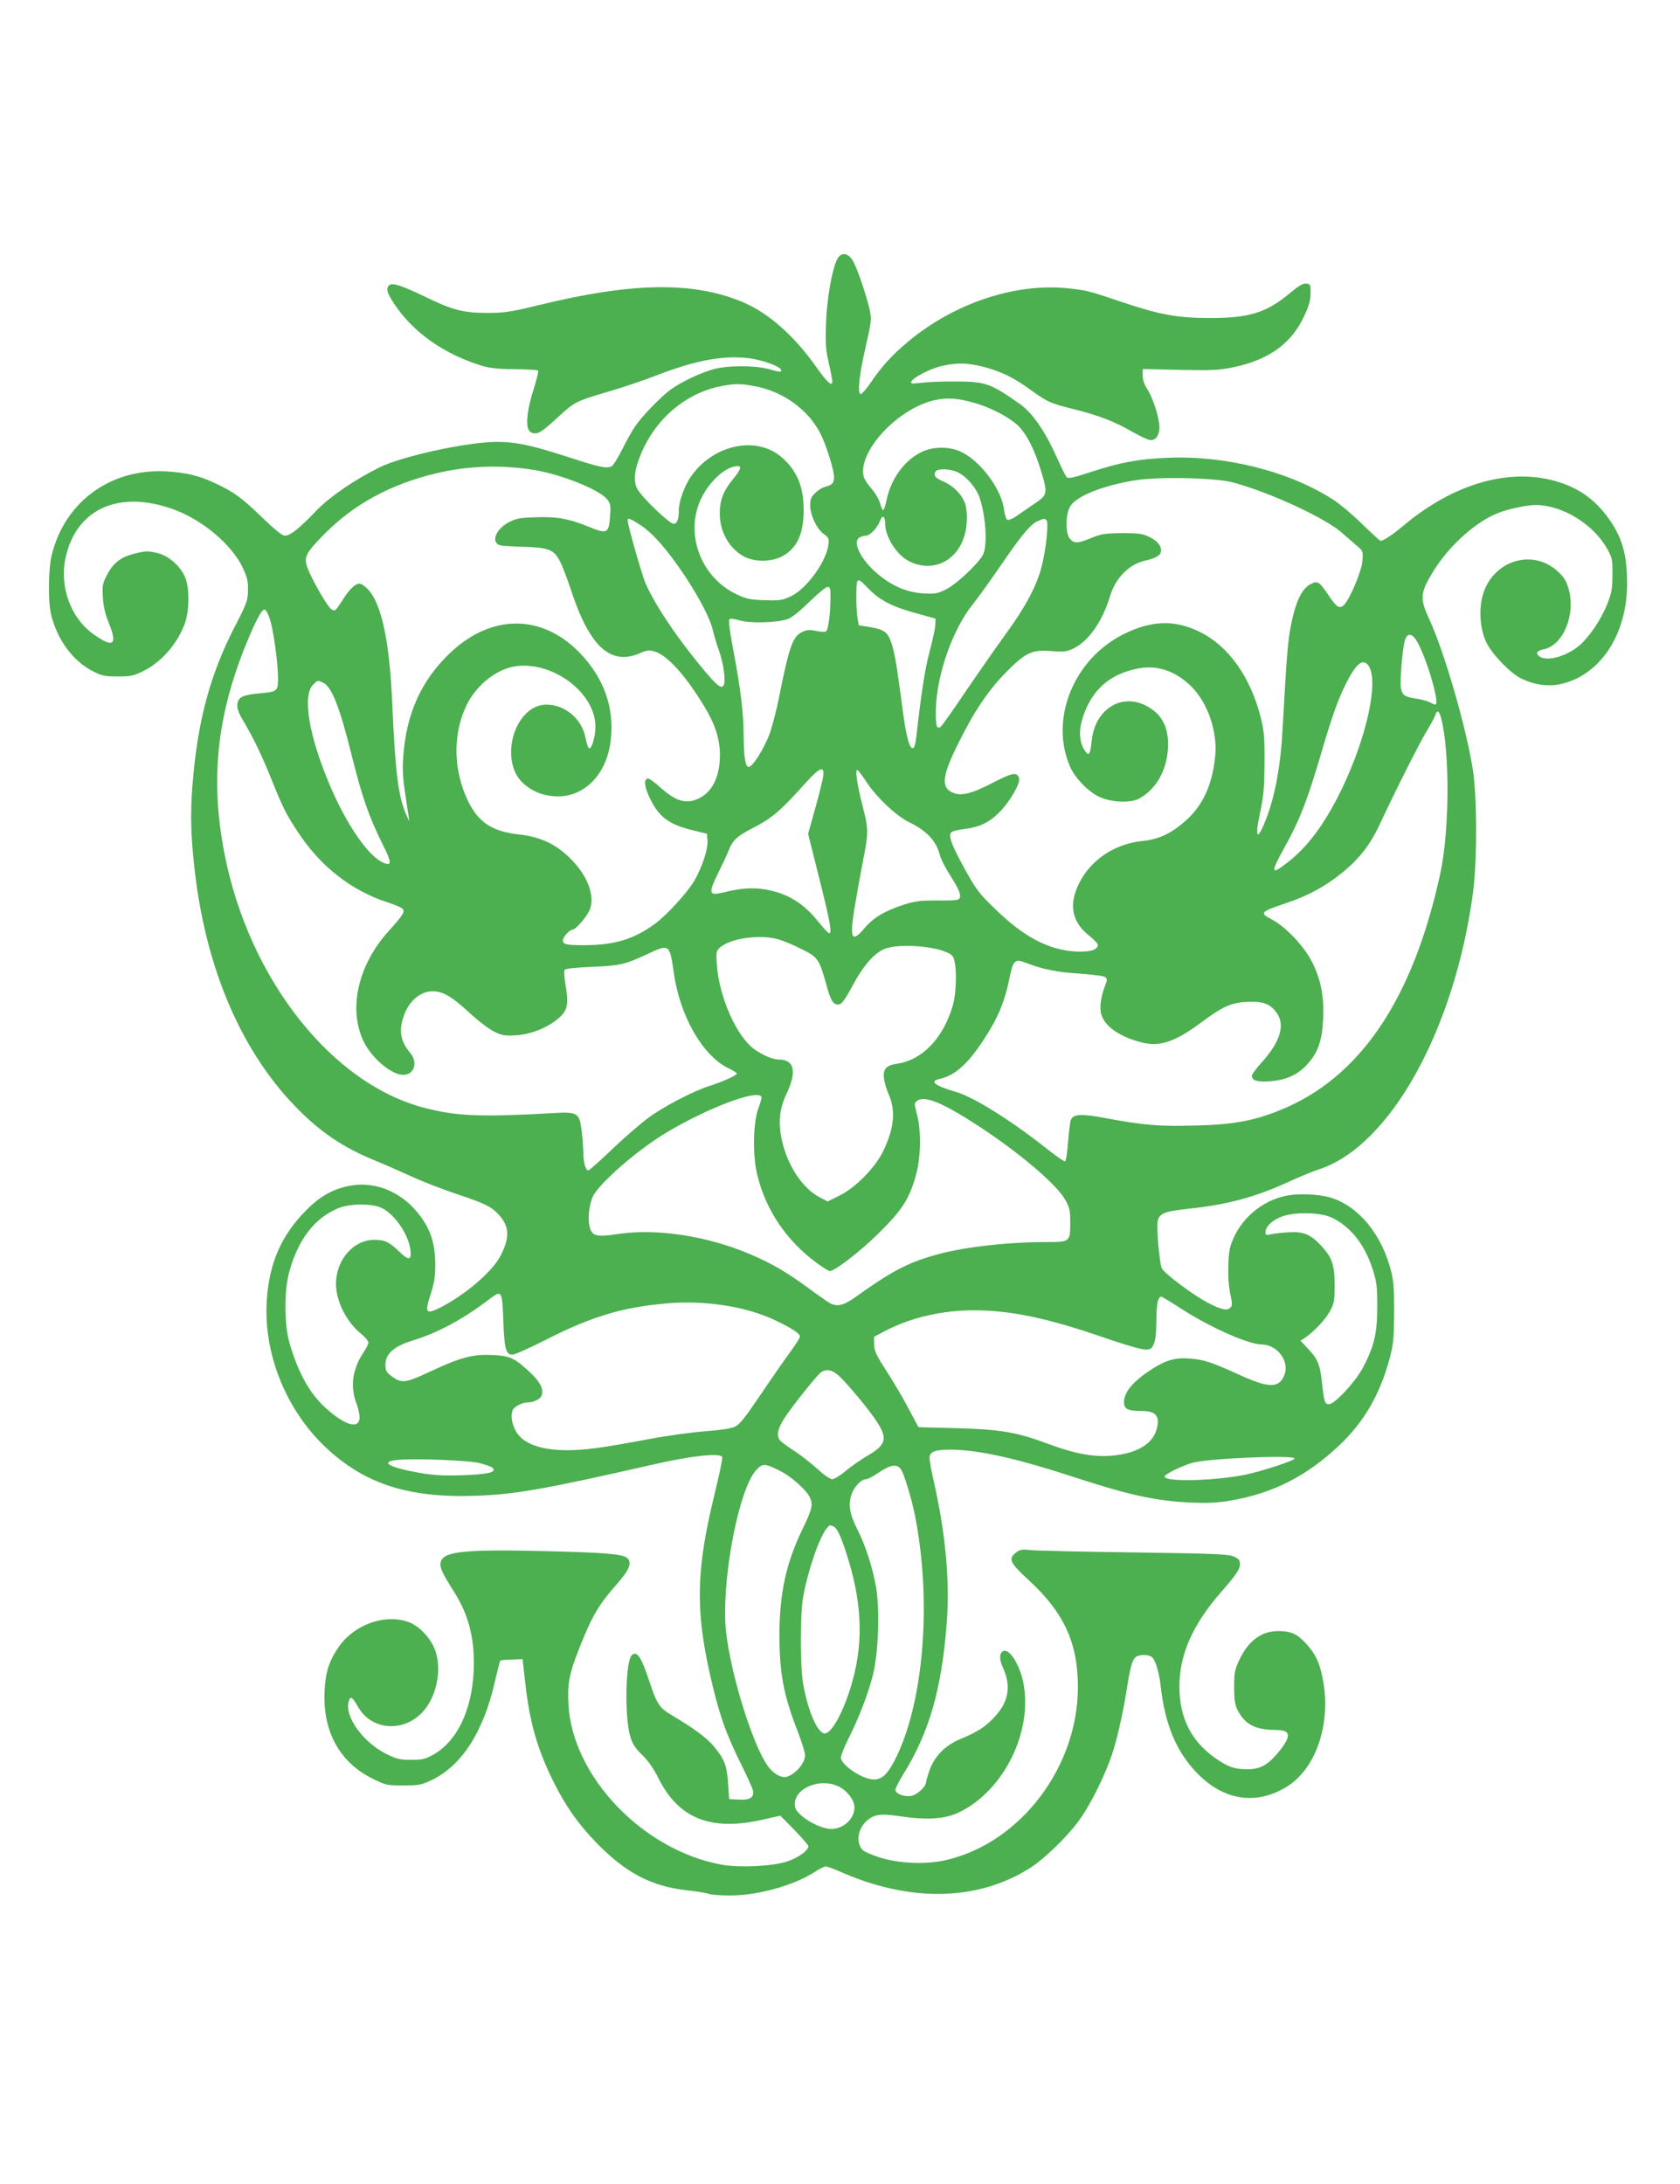
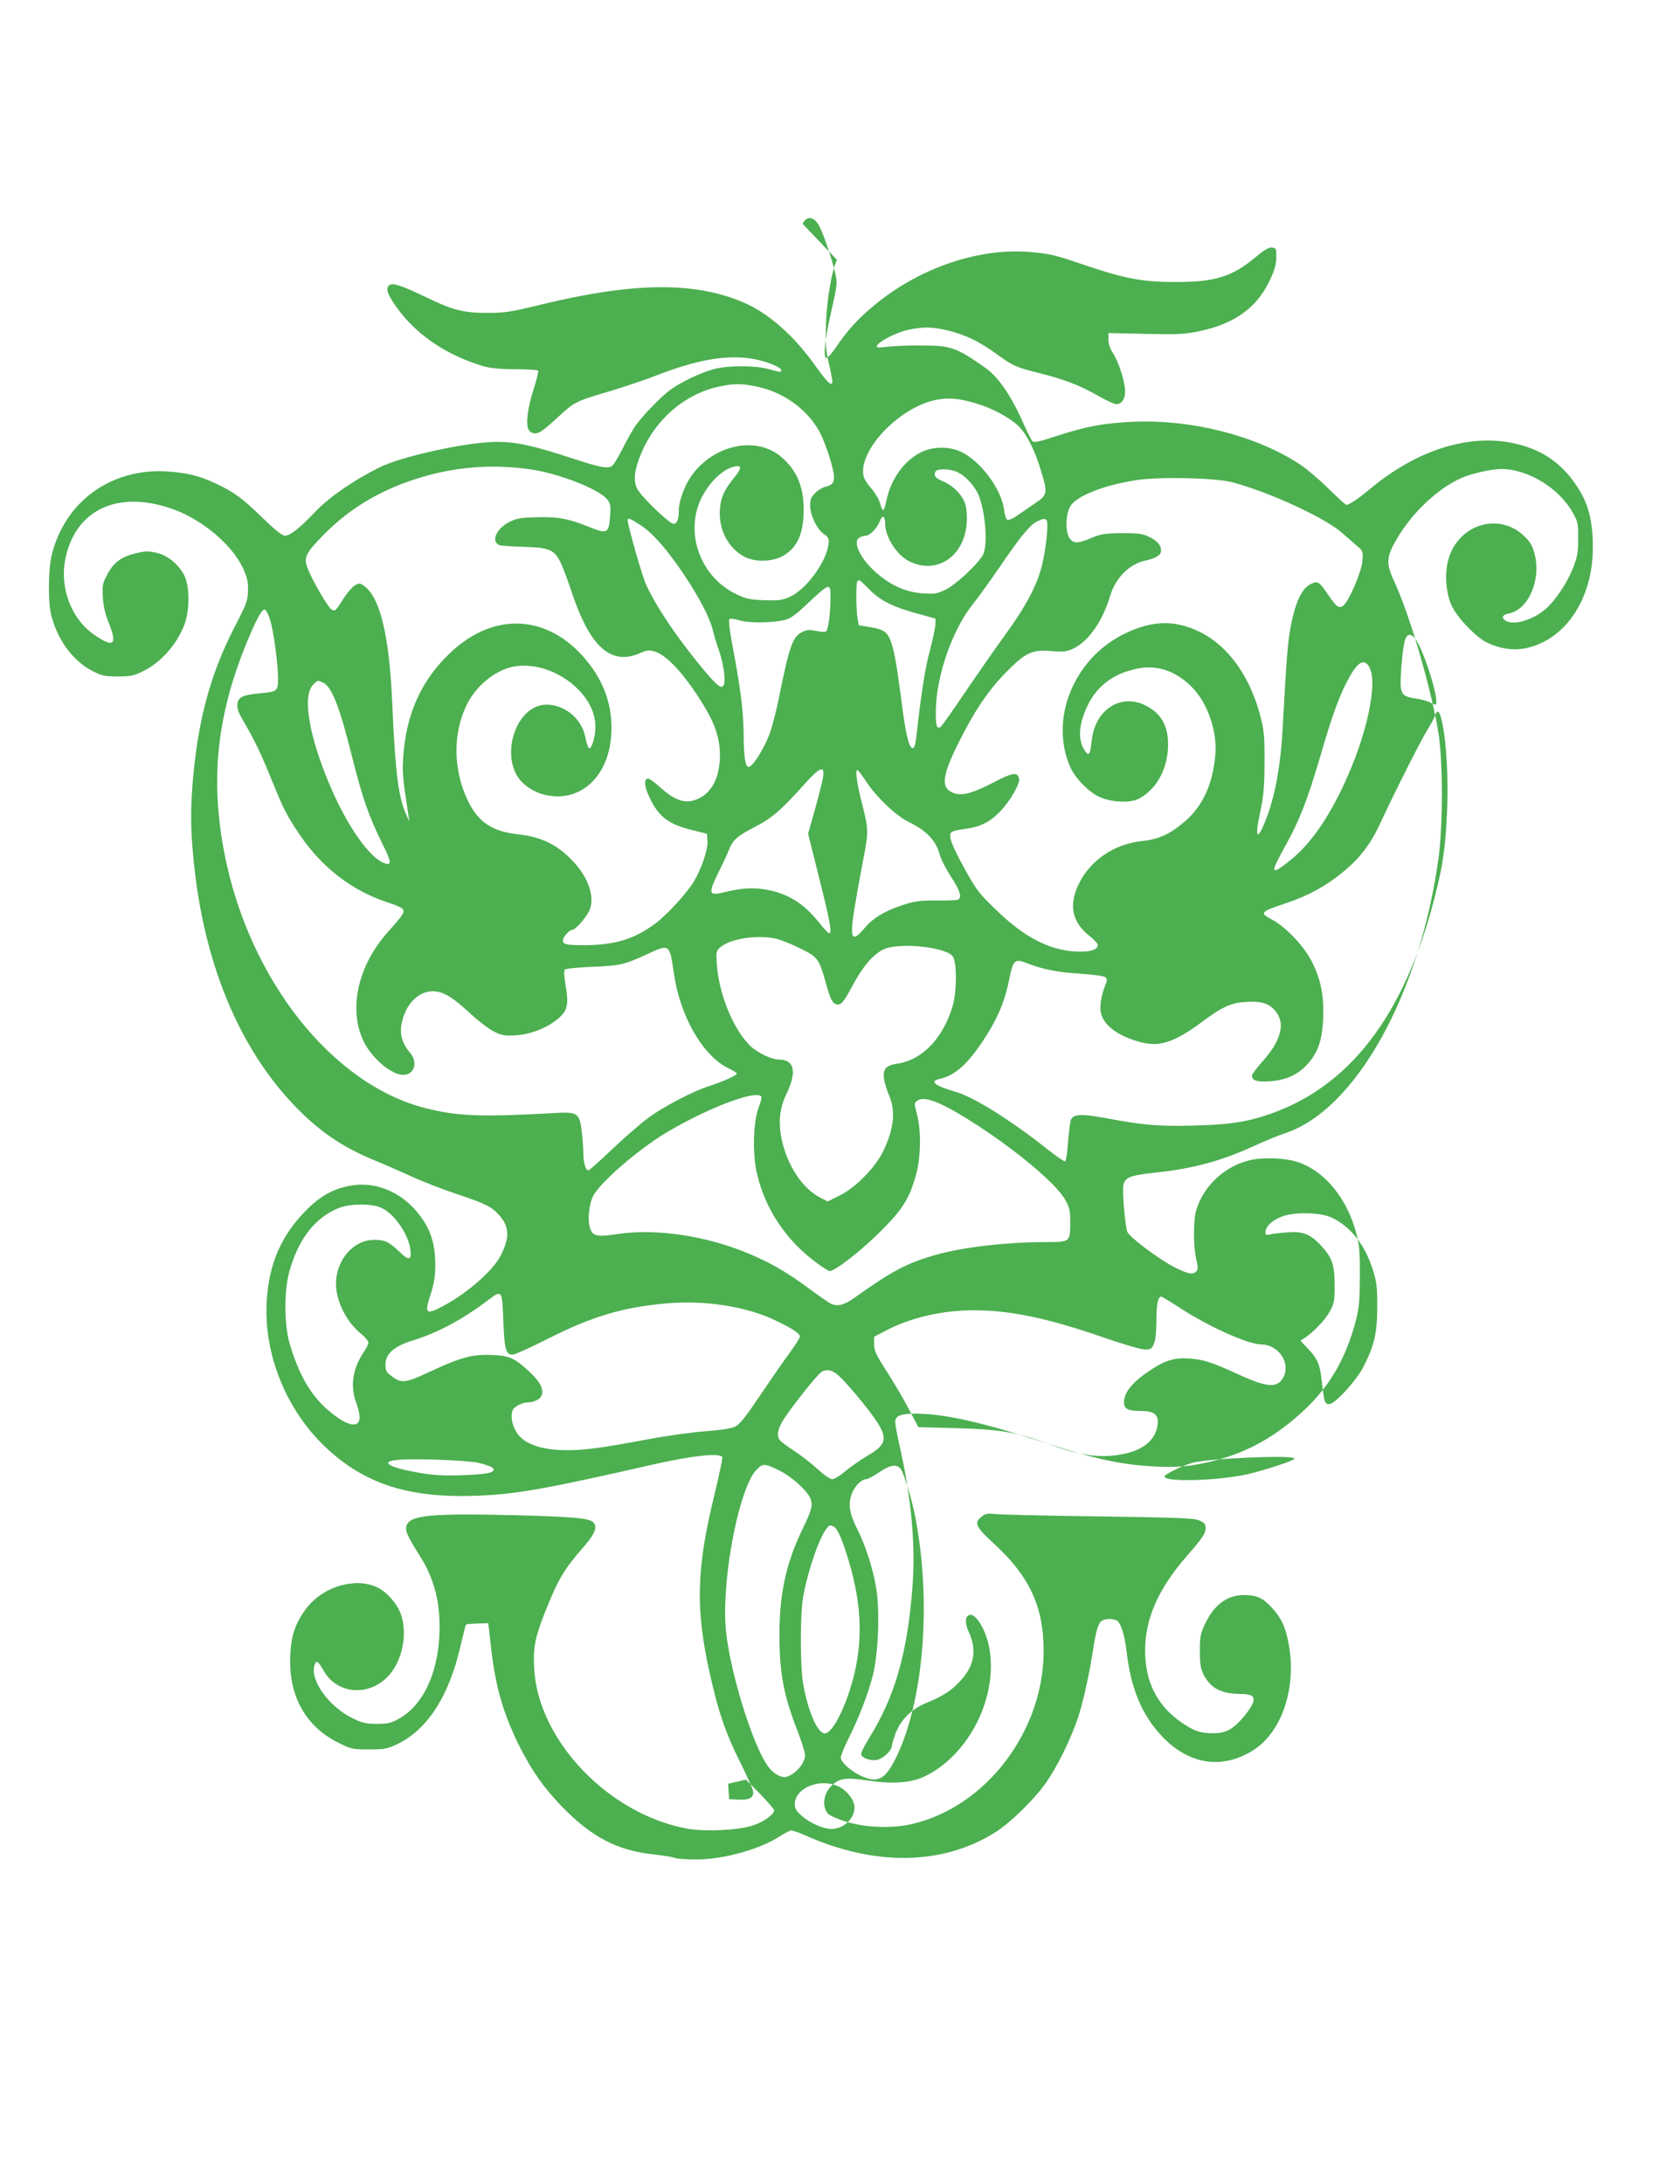
<svg xmlns="http://www.w3.org/2000/svg" version="1.0" width="985pt" height="1280pt" viewBox="0 0 985 1280" preserveAspectRatio="xMidYMid meet">
  <g transform="translate(0,1280) scale(0.1,-0.1)" fill="#4caf50" stroke="none">
-     <path d="M4907 11277 c-30 -63 -59 -229 -64 -372 -4 -118 -2 -154 16 -232 12 -51 21 -100 21 -108 0 -35 -29 -8 -98 89 -128 181 -280 314 -429 376 -289 121 -647 115 -1188 -17 -169 -41 -203 -47 -305 -47 -142 0 -203 15 -360 91 -143 69 -198 87 -217 72 -21 -18 -16 -42 25 -105 113 -173 300 -304 528 -371 41 -11 98 -17 186 -17 69 -1 129 -4 133 -8 4 -3 -8 -50 -25 -105 -36 -110 -49 -208 -31 -241 8 -15 21 -22 40 -22 23 0 51 20 127 90 106 97 103 96 319 160 77 23 196 63 265 90 230 89 393 119 543 100 80 -10 187 -50 187 -69 0 -14 -1 -14 -74 6 -84 22 -242 22 -326 -2 -78 -22 -188 -75 -250 -120 -57 -42 -167 -156 -207 -215 -17 -25 -51 -86 -76 -136 -25 -50 -53 -94 -62 -98 -33 -12 -69 -5 -238 50 -223 73 -320 94 -434 94 -170 0 -553 -83 -687 -149 -150 -74 -296 -175 -375 -258 -93 -98 -150 -143 -180 -143 -16 0 -55 31 -130 103 -119 116 -169 153 -274 202 -98 47 -174 65 -292 72 -325 18 -593 -176 -671 -487 -21 -80 -23 -273 -5 -350 36 -149 129 -276 247 -335 51 -26 70 -30 144 -30 76 0 92 3 151 32 103 51 195 155 240 271 29 75 32 207 6 274 -27 69 -99 133 -170 148 -48 11 -66 11 -124 -4 -84 -20 -129 -55 -166 -127 -26 -49 -28 -61 -24 -129 3 -53 13 -98 36 -154 51 -127 26 -146 -90 -64 -133 93 -201 277 -165 446 62 294 321 406 648 281 164 -64 329 -205 391 -336 26 -56 32 -79 31 -133 -1 -61 -6 -75 -81 -220 -134 -261 -206 -519 -238 -849 -19 -191 -19 -324 0 -511 58 -600 265 -1101 594 -1443 143 -148 276 -239 462 -316 52 -21 150 -64 218 -95 67 -31 191 -79 273 -106 165 -55 201 -73 247 -125 58 -66 60 -130 6 -235 -48 -95 -218 -239 -368 -311 -66 -32 -75 -20 -49 63 29 89 34 120 34 202 -1 134 -37 227 -126 324 -99 106 -237 156 -368 133 -104 -18 -182 -62 -267 -149 -144 -147 -214 -311 -227 -527 -19 -309 112 -636 342 -855 230 -218 489 -302 889 -287 228 8 407 40 1025 181 232 53 399 72 415 46 3 -5 -17 -101 -44 -212 -109 -443 -115 -679 -27 -1068 50 -221 91 -340 181 -520 34 -69 65 -137 69 -152 10 -42 -15 -60 -83 -56 l-56 3 -6 90 c-7 106 -20 141 -82 217 -44 53 -113 104 -252 187 -68 40 -85 67 -126 191 -48 147 -75 188 -105 158 -37 -37 -43 -364 -8 -478 12 -42 29 -67 70 -107 36 -35 67 -80 98 -142 117 -231 306 -305 606 -237 l105 24 83 -84 c45 -47 82 -90 82 -95 0 -25 -61 -69 -126 -90 -86 -28 -275 -37 -379 -19 -463 82 -880 517 -902 940 -7 121 5 182 63 328 78 196 110 251 231 389 65 75 80 117 49 142 -26 22 -133 31 -461 39 -492 12 -615 0 -631 -64 -8 -29 6 -60 85 -185 83 -134 117 -279 108 -459 -12 -231 -100 -409 -239 -486 -45 -25 -64 -29 -128 -29 -65 0 -84 5 -142 33 -139 68 -251 224 -223 311 10 32 20 26 54 -33 72 -128 241 -152 358 -51 92 79 136 242 99 369 -22 76 -96 157 -164 180 -138 48 -316 -17 -406 -147 -57 -83 -78 -148 -83 -262 -11 -234 89 -416 283 -511 75 -37 82 -39 178 -39 92 0 107 3 166 31 176 84 303 280 370 571 16 69 31 127 33 130 3 2 33 5 68 6 l63 2 17 -150 c26 -229 73 -387 170 -580 70 -137 138 -234 242 -342 174 -180 325 -260 538 -283 56 -6 112 -15 126 -21 13 -5 70 -9 126 -9 162 0 378 61 497 140 25 16 52 30 61 30 9 0 43 -12 75 -26 417 -187 817 -179 1128 20 81 53 208 175 279 271 73 98 165 286 206 420 30 100 59 235 81 375 16 104 28 147 46 165 18 17 66 20 94 5 22 -12 45 -85 55 -170 25 -226 90 -382 209 -508 156 -164 347 -196 528 -86 177 107 266 379 212 641 -19 93 -42 140 -97 200 -51 56 -89 73 -162 73 -99 0 -176 -57 -229 -170 -27 -58 -30 -74 -30 -160 0 -77 5 -103 21 -135 44 -84 103 -114 226 -115 87 0 90 -35 13 -130 -64 -76 -106 -100 -182 -100 -78 0 -114 13 -191 67 -139 98 -208 235 -208 418 0 187 78 363 244 553 90 103 111 134 111 164 0 24 -7 32 -37 45 -33 14 -116 17 -593 24 -305 4 -578 10 -606 14 -42 5 -55 2 -77 -15 -47 -37 -37 -59 74 -161 208 -192 289 -368 289 -629 -1 -467 -335 -908 -767 -1011 -120 -29 -282 -23 -399 15 -44 14 -88 34 -97 43 -39 44 -29 118 21 167 45 42 82 48 202 30 155 -23 259 -16 340 22 265 125 439 477 379 766 -21 101 -80 195 -115 181 -25 -9 -27 -48 -3 -99 49 -107 33 -199 -50 -288 -56 -59 -94 -84 -193 -126 -94 -38 -155 -99 -187 -183 -11 -32 -21 -64 -21 -72 0 -26 -51 -74 -86 -81 -41 -8 -94 12 -94 35 0 9 20 49 44 88 154 247 227 500 257 891 19 247 -7 524 -76 829 -14 61 -25 123 -25 137 0 38 33 50 130 49 163 -2 382 -51 727 -164 317 -103 467 -136 674 -146 95 -4 151 -2 230 11 250 42 450 143 642 325 147 140 238 298 295 510 22 84 25 117 26 266 1 136 -3 185 -18 245 -54 214 -189 379 -353 430 -72 22 -198 27 -272 9 -127 -29 -238 -119 -294 -236 -27 -59 -32 -81 -35 -168 -2 -63 2 -125 11 -168 13 -59 13 -70 0 -82 -18 -19 -50 -12 -125 26 -89 45 -264 176 -277 207 -13 34 -30 226 -24 270 8 49 35 61 179 77 231 24 394 68 594 160 63 29 140 60 170 70 416 132 797 813 906 1620 25 185 25 556 0 720 -38 247 -166 691 -257 888 -54 116 -52 151 17 266 88 149 242 292 375 349 59 26 177 52 231 52 159 0 342 -113 423 -260 28 -51 30 -63 29 -150 0 -81 -5 -106 -31 -172 -34 -86 -102 -188 -159 -238 -77 -67 -193 -100 -239 -67 -23 18 -14 33 25 41 116 23 191 206 146 358 -13 44 -26 65 -65 101 -149 134 -379 60 -437 -140 -25 -85 -16 -204 21 -279 35 -71 141 -181 206 -212 75 -36 152 -47 223 -33 235 48 396 289 396 590 0 164 -27 264 -100 370 -77 113 -174 186 -300 225 -279 89 -613 -5 -909 -253 -67 -56 -119 -91 -137 -91 -3 0 -52 44 -108 99 -55 54 -130 117 -166 140 -256 167 -631 262 -970 248 -173 -7 -281 -27 -449 -82 -106 -35 -138 -42 -147 -32 -6 6 -32 58 -57 114 -68 154 -143 262 -217 315 -174 122 -202 132 -380 132 -69 1 -156 -3 -194 -7 -55 -7 -67 -6 -64 4 8 25 111 78 180 94 90 20 149 19 244 -5 99 -25 181 -65 275 -134 101 -73 117 -80 258 -115 146 -37 237 -72 346 -135 44 -25 90 -46 102 -46 36 0 57 42 49 99 -9 65 -41 157 -71 203 -16 24 -25 52 -25 76 l0 39 218 -5 c191 -4 229 -2 316 16 203 43 333 135 408 290 32 66 41 97 42 141 1 53 0 56 -25 59 -19 2 -43 -12 -96 -56 -137 -115 -238 -146 -468 -146 -190 0 -291 18 -515 93 -195 66 -210 70 -319 81 -306 33 -666 -87 -935 -311 -96 -80 -153 -142 -226 -249 -25 -36 -50 -63 -55 -60 -18 9 -7 114 30 275 34 148 36 164 25 215 -20 91 -79 263 -103 297 -30 45 -69 45 -90 0z m-470 -743 c158 -32 299 -135 370 -269 36 -69 83 -217 83 -262 0 -34 -12 -47 -54 -57 -16 -4 -41 -20 -57 -36 -23 -23 -29 -37 -29 -72 0 -57 39 -139 80 -168 29 -21 32 -27 27 -63 -14 -105 -134 -266 -228 -306 -44 -20 -66 -22 -148 -19 -83 3 -105 7 -163 35 -199 94 -297 332 -219 533 40 104 134 202 209 216 45 9 42 -11 -13 -78 -54 -66 -75 -121 -75 -197 0 -109 56 -207 144 -254 64 -33 166 -31 229 6 83 49 119 131 119 269 0 135 -39 229 -128 307 -148 130 -404 76 -535 -115 -36 -53 -69 -144 -69 -193 0 -55 -10 -81 -31 -81 -25 0 -193 162 -214 207 -23 49 -16 109 25 207 84 200 256 347 455 390 92 19 130 19 222 0z m1278 -96 c94 -27 197 -81 251 -130 51 -47 99 -140 138 -269 39 -128 37 -140 -31 -186 -32 -22 -79 -54 -105 -72 -25 -19 -53 -31 -61 -28 -8 3 -16 26 -20 59 -14 114 -126 271 -239 333 -68 38 -167 41 -240 8 -102 -47 -184 -157 -210 -284 -7 -33 -15 -59 -20 -59 -4 0 -12 18 -18 40 -6 22 -28 60 -50 85 -22 25 -43 57 -46 71 -37 146 201 402 418 449 74 16 136 11 233 -17z m-2575 -394 c163 -29 375 -115 420 -171 19 -24 22 -37 17 -96 -7 -104 -16 -109 -124 -65 -117 48 -188 61 -314 56 -88 -2 -112 -7 -154 -28 -76 -40 -108 -114 -57 -135 9 -4 72 -8 139 -10 149 -4 180 -16 215 -83 14 -26 42 -99 63 -162 110 -339 233 -453 406 -379 43 19 55 20 88 10 74 -22 182 -142 290 -321 64 -105 92 -192 92 -285 0 -129 -46 -220 -128 -257 -74 -33 -134 -13 -229 73 -31 28 -61 48 -67 46 -22 -7 -19 -46 8 -104 54 -119 112 -164 255 -199 l85 -21 3 -41 c4 -50 -34 -162 -80 -239 -40 -67 -161 -199 -227 -247 -125 -92 -238 -126 -420 -126 -100 0 -121 5 -121 28 0 19 39 62 55 62 21 0 92 84 105 124 27 82 -17 195 -114 292 -87 87 -177 129 -303 143 -156 17 -237 70 -298 194 -88 181 -92 394 -9 565 58 119 181 215 295 228 218 25 459 -160 460 -353 1 -62 -25 -144 -40 -127 -4 5 -14 35 -20 68 -23 105 -120 185 -225 186 -192 1 -287 -336 -132 -467 47 -40 102 -63 164 -69 174 -19 316 115 342 321 22 175 -26 335 -143 476 -224 270 -542 286 -799 41 -170 -162 -258 -360 -274 -612 -6 -88 -3 -124 31 -340 l5 -35 -16 35 c-48 105 -66 243 -84 652 -17 397 -70 623 -163 692 -26 19 -30 19 -55 6 -15 -9 -41 -38 -59 -65 -59 -91 -57 -89 -79 -77 -22 12 -118 178 -142 246 -22 60 -9 85 98 194 173 175 384 291 650 356 192 47 396 53 590 20z m2479 -14 c51 -26 107 -92 125 -149 38 -114 47 -288 17 -337 -35 -58 -158 -171 -215 -199 -51 -25 -64 -27 -134 -23 -94 6 -180 42 -264 112 -97 81 -151 184 -112 213 10 7 27 13 39 13 26 0 67 43 85 88 14 37 30 27 30 -19 0 -76 68 -182 139 -218 162 -82 326 26 339 225 3 42 -1 86 -8 108 -18 55 -67 106 -127 133 -38 16 -53 28 -53 42 0 11 6 22 13 24 28 12 90 6 126 -13z m1611 -58 c216 -58 538 -207 637 -294 33 -29 75 -65 93 -81 31 -26 32 -30 28 -85 -4 -60 -78 -234 -111 -261 -25 -20 -41 -9 -85 56 -59 87 -66 91 -110 68 -49 -26 -85 -101 -111 -230 -20 -95 -27 -182 -51 -618 -11 -208 -41 -374 -90 -510 -56 -151 -77 -141 -42 20 21 100 25 145 26 293 1 149 -3 188 -22 264 -60 237 -188 418 -355 501 -149 74 -285 70 -451 -13 -293 -147 -434 -500 -311 -778 29 -66 110 -148 173 -176 70 -31 177 -36 228 -10 100 52 166 166 172 298 6 122 -36 201 -131 249 -146 73 -296 -24 -316 -204 -8 -80 -16 -95 -37 -66 -37 51 -42 122 -13 207 52 155 155 246 317 279 115 24 225 -13 319 -107 94 -94 152 -263 138 -404 -16 -169 -73 -293 -175 -382 -87 -76 -156 -108 -257 -118 -158 -17 -297 -110 -365 -245 -64 -126 -44 -230 59 -310 28 -22 51 -47 50 -55 -4 -29 -48 -41 -132 -37 -156 9 -301 85 -465 244 -99 95 -115 116 -181 235 -79 143 -101 200 -81 220 6 6 41 15 77 19 90 11 147 39 208 102 60 61 121 168 112 196 -12 37 -37 33 -146 -23 -131 -68 -192 -84 -243 -62 -70 29 -63 98 33 290 92 186 177 312 281 417 114 115 151 132 263 123 76 -6 90 -4 131 15 90 44 171 161 215 309 32 105 112 186 206 206 53 12 84 28 90 46 10 32 -12 65 -61 90 -44 22 -61 25 -164 25 -102 -1 -122 -4 -181 -28 -79 -33 -100 -34 -125 -6 -30 33 -27 153 4 196 42 59 193 118 379 148 136 22 474 15 573 -13z m-3473 -251 c71 -46 157 -145 258 -296 87 -131 150 -253 165 -321 6 -27 22 -80 36 -119 27 -75 41 -182 26 -203 -13 -19 -35 -3 -101 74 -158 186 -294 386 -354 520 -23 51 -107 347 -107 375 0 16 16 10 77 -30z m2379 29 c13 -13 -2 -162 -27 -264 -28 -115 -95 -242 -215 -406 -58 -80 -163 -231 -234 -335 -70 -105 -135 -196 -143 -203 -25 -21 -32 4 -30 98 4 203 98 472 218 620 29 36 101 136 160 222 124 182 177 245 220 264 37 16 39 16 51 4z m-1040 -404 c64 -66 142 -105 285 -143 l104 -29 -1 -34 c0 -19 -15 -88 -32 -153 -28 -103 -50 -242 -79 -502 -6 -49 -12 -70 -22 -70 -19 0 -36 64 -56 203 -8 65 -22 167 -31 227 -20 144 -41 219 -70 246 -16 15 -46 26 -91 33 l-68 11 -7 40 c-9 52 -10 210 -1 218 10 11 13 10 69 -47z m-227 -58 c-1 -89 -12 -175 -25 -188 -5 -5 -28 -5 -58 2 -40 8 -55 7 -82 -6 -56 -26 -76 -82 -136 -381 -16 -82 -43 -184 -59 -225 -34 -86 -97 -185 -119 -185 -20 0 -29 55 -30 190 -1 129 -17 264 -61 497 -20 102 -28 173 -23 178 6 6 30 3 63 -7 60 -17 207 -14 275 7 26 8 67 40 130 101 50 49 99 89 108 89 16 0 18 -10 17 -72z m-3287 -116 c21 -62 48 -258 48 -347 0 -77 -3 -79 -109 -89 -98 -9 -125 -22 -129 -64 -3 -25 7 -51 36 -100 61 -103 107 -199 166 -346 66 -163 84 -199 152 -302 134 -204 314 -344 529 -414 39 -12 76 -28 84 -36 18 -16 5 -37 -80 -131 -182 -201 -240 -462 -144 -653 50 -97 161 -190 229 -190 64 0 88 72 42 127 -60 72 -70 135 -36 226 31 83 97 137 167 137 60 -1 111 -30 212 -123 51 -48 118 -99 147 -113 48 -24 63 -26 132 -22 89 6 189 47 253 105 47 43 54 81 35 188 -8 47 -10 85 -5 91 6 7 68 13 157 17 168 7 191 12 324 73 134 63 134 63 159 -111 36 -252 170 -485 321 -557 26 -12 48 -26 48 -31 0 -10 -84 -48 -160 -72 -95 -30 -272 -122 -360 -188 -47 -35 -143 -118 -213 -185 -70 -67 -132 -122 -137 -122 -17 0 -30 47 -30 108 -1 31 -5 88 -10 127 -13 101 -25 109 -160 101 -433 -24 -566 -19 -756 29 -548 139 -1035 756 -1178 1492 -83 427 -46 796 121 1213 61 151 99 223 116 217 7 -2 20 -27 29 -55z m6711 -110 c52 -57 156 -392 122 -392 -4 0 -18 6 -33 14 -15 8 -50 17 -77 21 -69 10 -83 20 -91 60 -8 43 10 249 25 288 12 31 31 35 54 9z m-268 -166 c59 -89 -11 -413 -154 -712 -99 -207 -202 -347 -322 -439 -100 -78 -102 -63 -14 95 83 149 129 266 205 524 71 242 105 337 155 436 58 114 98 144 130 96z m-6131 -97 c51 -24 97 -140 170 -434 61 -243 98 -349 181 -517 51 -101 52 -124 8 -107 -88 33 -216 216 -316 449 -126 295 -166 532 -101 597 27 27 25 26 58 12z m6555 -206 c52 -197 50 -660 -4 -911 -161 -742 -472 -1201 -942 -1390 -155 -62 -274 -84 -496 -89 -213 -6 -302 2 -522 43 -144 27 -191 25 -206 -9 -5 -12 -12 -71 -17 -131 -4 -60 -12 -111 -17 -113 -6 -2 -53 31 -105 72 -211 167 -427 303 -535 335 -124 36 -158 62 -97 76 88 19 162 83 253 220 87 130 130 232 157 368 22 109 32 118 99 92 94 -37 183 -55 317 -63 81 -6 141 -14 148 -21 10 -10 9 -20 -1 -45 -23 -56 -34 -121 -27 -160 14 -73 93 -135 221 -172 117 -35 205 -8 365 110 130 97 180 119 275 123 93 4 135 -13 173 -68 47 -70 17 -168 -89 -285 -32 -36 -59 -72 -59 -79 0 -29 29 -39 103 -34 97 7 166 38 222 100 64 71 87 140 93 270 5 130 -14 227 -64 327 -46 93 -154 207 -234 250 -77 41 -74 45 79 97 132 44 234 100 333 181 98 80 161 161 216 278 97 208 243 497 281 557 21 35 42 73 46 86 10 33 23 27 34 -15z m-3623 -345 c-3 -24 -25 -109 -47 -189 l-41 -146 66 -264 c65 -258 75 -319 57 -319 -5 0 -32 29 -61 65 -88 111 -181 168 -309 191 -76 13 -146 9 -246 -16 -91 -22 -94 -9 -32 118 24 48 50 103 57 122 26 67 50 89 152 141 106 55 156 98 303 262 82 91 111 101 101 35z m258 -37 c60 -89 172 -194 246 -230 103 -50 158 -108 180 -191 6 -25 36 -83 66 -129 56 -87 67 -126 37 -135 -10 -3 -67 -5 -128 -4 -92 0 -123 -4 -190 -26 -107 -35 -175 -75 -226 -136 -75 -89 -88 -64 -60 111 11 68 34 196 51 284 34 174 33 181 -6 335 -30 117 -42 206 -26 196 6 -3 31 -37 56 -75z m-526 -915 c29 -8 91 -33 138 -57 97 -47 107 -61 144 -193 28 -102 39 -124 62 -132 28 -8 42 7 99 113 58 108 114 174 174 206 85 46 374 18 412 -40 24 -37 23 -206 -1 -288 -57 -192 -179 -319 -328 -340 -63 -9 -82 -32 -75 -87 3 -24 15 -64 27 -91 43 -98 33 -200 -33 -337 -47 -95 -161 -211 -252 -256 l-72 -36 -43 22 c-104 53 -192 185 -226 338 -22 101 -14 185 27 270 63 132 47 202 -47 202 -32 0 -89 24 -137 57 -106 73 -210 305 -224 498 -5 75 -4 81 18 101 60 54 229 78 337 50z m-94 -924 c3 -5 -4 -33 -16 -63 -32 -83 -37 -275 -9 -391 49 -209 173 -392 353 -523 34 -25 67 -45 73 -45 30 0 175 112 286 221 140 138 180 200 220 344 28 101 31 259 5 355 -16 62 -16 65 1 78 45 33 150 -11 365 -151 239 -157 455 -341 504 -430 25 -45 29 -62 29 -133 0 -112 -2 -114 -134 -114 -241 0 -500 -30 -661 -77 -164 -47 -252 -94 -468 -248 -66 -47 -103 -55 -145 -34 -12 7 -69 46 -127 89 -128 94 -216 145 -340 198 -255 109 -554 154 -785 118 -118 -18 -144 -11 -158 44 -12 46 -3 129 19 177 36 76 258 270 425 371 243 146 536 258 563 214z m-2229 -651 c76 -34 159 -153 171 -245 9 -63 -9 -67 -64 -13 -61 58 -85 70 -148 70 -122 0 -224 -118 -224 -258 0 -100 60 -221 144 -290 25 -20 46 -45 46 -54 0 -9 -12 -33 -26 -54 -68 -101 -83 -203 -43 -306 11 -30 19 -68 17 -85 -6 -64 -87 -39 -197 60 -95 85 -163 208 -213 380 -33 113 -33 315 0 427 54 189 150 310 287 366 67 27 194 28 250 2z m5576 -59 c110 -54 191 -158 237 -301 24 -76 27 -102 27 -221 0 -154 -18 -230 -83 -355 -44 -83 -166 -215 -199 -215 -26 0 -29 9 -43 132 -10 100 -26 136 -84 196 l-41 44 25 16 c53 36 118 104 146 154 27 49 29 61 29 158 0 119 -16 162 -83 233 -61 64 -102 80 -191 74 -42 -3 -88 -8 -103 -12 -24 -6 -28 -4 -28 13 0 34 41 72 100 93 78 27 226 23 291 -9z m-4860 -602 c6 -168 15 -200 54 -200 13 0 107 42 207 93 259 131 436 184 691 207 228 21 473 -17 645 -100 98 -47 142 -76 142 -94 0 -8 -26 -48 -57 -91 -32 -43 -110 -155 -173 -249 -89 -132 -123 -175 -150 -188 -23 -11 -83 -20 -175 -27 -77 -6 -225 -26 -330 -46 -279 -52 -374 -65 -484 -65 -109 0 -196 21 -250 60 -54 37 -85 122 -65 175 8 20 56 45 88 45 36 0 75 20 82 42 12 37 -8 76 -64 130 -93 88 -122 102 -228 106 -114 5 -182 -13 -368 -100 -142 -66 -162 -68 -223 -22 -28 21 -33 31 -33 66 0 63 51 108 160 141 146 45 294 124 445 239 78 59 79 57 86 -122z m3975 69 c165 -107 394 -209 469 -209 94 0 168 -99 135 -181 -32 -77 -92 -76 -266 4 -160 73 -206 88 -286 94 -85 7 -141 -8 -221 -60 -112 -71 -167 -136 -167 -196 0 -39 23 -51 99 -51 79 0 106 -22 98 -82 -13 -96 -96 -158 -240 -177 -119 -16 -234 3 -412 70 -176 65 -271 81 -525 88 l-225 6 -56 105 c-30 58 -88 157 -129 220 -63 98 -74 121 -75 160 l0 45 63 33 c147 78 334 122 520 122 216 0 432 -45 762 -159 115 -40 221 -71 243 -71 34 0 40 4 53 35 9 22 14 70 14 135 0 94 9 140 29 140 4 0 57 -32 117 -71z m-2011 -390 c49 -43 181 -202 227 -273 63 -97 53 -135 -52 -196 -39 -23 -97 -63 -130 -90 -32 -28 -69 -50 -80 -50 -13 0 -51 26 -88 61 -37 33 -98 81 -137 106 -38 25 -76 53 -82 61 -22 27 -14 67 25 128 52 79 196 260 219 273 31 18 61 12 98 -20z m2675 -488 c0 -12 -191 -74 -290 -95 -179 -36 -468 -43 -472 -11 -1 13 91 59 159 80 88 27 603 49 603 26z m-4785 -25 c38 -9 76 -22 84 -30 25 -26 -31 -38 -184 -43 -109 -3 -164 0 -250 15 -176 31 -232 65 -125 75 95 10 405 -2 475 -17z m1774 -50 c60 -31 145 -106 167 -148 23 -44 17 -72 -41 -191 -96 -198 -135 -377 -135 -620 0 -223 25 -355 105 -560 25 -64 45 -128 45 -144 0 -47 -53 -110 -107 -127 -29 -9 -75 15 -107 57 -97 127 -241 607 -253 842 -15 304 84 797 182 900 37 39 49 39 144 -9z m704 11 c19 -30 61 -168 81 -267 102 -510 51 -1115 -121 -1443 -42 -79 -73 -107 -120 -107 -66 0 -193 85 -193 129 0 12 20 61 44 109 62 124 114 258 143 370 34 133 43 393 18 527 -20 112 -63 243 -110 335 -45 89 -53 145 -31 205 18 46 57 85 85 85 9 0 42 18 75 40 68 46 106 51 129 17z m-398 -333 c24 -9 50 -67 90 -199 84 -277 87 -511 9 -756 -47 -148 -110 -259 -148 -259 -42 0 -98 127 -127 290 -18 100 -18 412 0 510 27 153 97 355 139 403 17 20 15 19 37 11z m32 -1525 c50 -24 93 -81 93 -122 0 -67 -64 -127 -136 -127 -48 0 -128 36 -177 80 -28 25 -37 40 -37 65 0 96 149 156 257 104z" />
+     <path d="M4907 11277 c-30 -63 -59 -229 -64 -372 -4 -118 -2 -154 16 -232 12 -51 21 -100 21 -108 0 -35 -29 -8 -98 89 -128 181 -280 314 -429 376 -289 121 -647 115 -1188 -17 -169 -41 -203 -47 -305 -47 -142 0 -203 15 -360 91 -143 69 -198 87 -217 72 -21 -18 -16 -42 25 -105 113 -173 300 -304 528 -371 41 -11 98 -17 186 -17 69 -1 129 -4 133 -8 4 -3 -8 -50 -25 -105 -36 -110 -49 -208 -31 -241 8 -15 21 -22 40 -22 23 0 51 20 127 90 106 97 103 96 319 160 77 23 196 63 265 90 230 89 393 119 543 100 80 -10 187 -50 187 -69 0 -14 -1 -14 -74 6 -84 22 -242 22 -326 -2 -78 -22 -188 -75 -250 -120 -57 -42 -167 -156 -207 -215 -17 -25 -51 -86 -76 -136 -25 -50 -53 -94 -62 -98 -33 -12 -69 -5 -238 50 -223 73 -320 94 -434 94 -170 0 -553 -83 -687 -149 -150 -74 -296 -175 -375 -258 -93 -98 -150 -143 -180 -143 -16 0 -55 31 -130 103 -119 116 -169 153 -274 202 -98 47 -174 65 -292 72 -325 18 -593 -176 -671 -487 -21 -80 -23 -273 -5 -350 36 -149 129 -276 247 -335 51 -26 70 -30 144 -30 76 0 92 3 151 32 103 51 195 155 240 271 29 75 32 207 6 274 -27 69 -99 133 -170 148 -48 11 -66 11 -124 -4 -84 -20 -129 -55 -166 -127 -26 -49 -28 -61 -24 -129 3 -53 13 -98 36 -154 51 -127 26 -146 -90 -64 -133 93 -201 277 -165 446 62 294 321 406 648 281 164 -64 329 -205 391 -336 26 -56 32 -79 31 -133 -1 -61 -6 -75 -81 -220 -134 -261 -206 -519 -238 -849 -19 -191 -19 -324 0 -511 58 -600 265 -1101 594 -1443 143 -148 276 -239 462 -316 52 -21 150 -64 218 -95 67 -31 191 -79 273 -106 165 -55 201 -73 247 -125 58 -66 60 -130 6 -235 -48 -95 -218 -239 -368 -311 -66 -32 -75 -20 -49 63 29 89 34 120 34 202 -1 134 -37 227 -126 324 -99 106 -237 156 -368 133 -104 -18 -182 -62 -267 -149 -144 -147 -214 -311 -227 -527 -19 -309 112 -636 342 -855 230 -218 489 -302 889 -287 228 8 407 40 1025 181 232 53 399 72 415 46 3 -5 -17 -101 -44 -212 -109 -443 -115 -679 -27 -1068 50 -221 91 -340 181 -520 34 -69 65 -137 69 -152 10 -42 -15 -60 -83 -56 l-56 3 -6 90 l105 24 83 -84 c45 -47 82 -90 82 -95 0 -25 -61 -69 -126 -90 -86 -28 -275 -37 -379 -19 -463 82 -880 517 -902 940 -7 121 5 182 63 328 78 196 110 251 231 389 65 75 80 117 49 142 -26 22 -133 31 -461 39 -492 12 -615 0 -631 -64 -8 -29 6 -60 85 -185 83 -134 117 -279 108 -459 -12 -231 -100 -409 -239 -486 -45 -25 -64 -29 -128 -29 -65 0 -84 5 -142 33 -139 68 -251 224 -223 311 10 32 20 26 54 -33 72 -128 241 -152 358 -51 92 79 136 242 99 369 -22 76 -96 157 -164 180 -138 48 -316 -17 -406 -147 -57 -83 -78 -148 -83 -262 -11 -234 89 -416 283 -511 75 -37 82 -39 178 -39 92 0 107 3 166 31 176 84 303 280 370 571 16 69 31 127 33 130 3 2 33 5 68 6 l63 2 17 -150 c26 -229 73 -387 170 -580 70 -137 138 -234 242 -342 174 -180 325 -260 538 -283 56 -6 112 -15 126 -21 13 -5 70 -9 126 -9 162 0 378 61 497 140 25 16 52 30 61 30 9 0 43 -12 75 -26 417 -187 817 -179 1128 20 81 53 208 175 279 271 73 98 165 286 206 420 30 100 59 235 81 375 16 104 28 147 46 165 18 17 66 20 94 5 22 -12 45 -85 55 -170 25 -226 90 -382 209 -508 156 -164 347 -196 528 -86 177 107 266 379 212 641 -19 93 -42 140 -97 200 -51 56 -89 73 -162 73 -99 0 -176 -57 -229 -170 -27 -58 -30 -74 -30 -160 0 -77 5 -103 21 -135 44 -84 103 -114 226 -115 87 0 90 -35 13 -130 -64 -76 -106 -100 -182 -100 -78 0 -114 13 -191 67 -139 98 -208 235 -208 418 0 187 78 363 244 553 90 103 111 134 111 164 0 24 -7 32 -37 45 -33 14 -116 17 -593 24 -305 4 -578 10 -606 14 -42 5 -55 2 -77 -15 -47 -37 -37 -59 74 -161 208 -192 289 -368 289 -629 -1 -467 -335 -908 -767 -1011 -120 -29 -282 -23 -399 15 -44 14 -88 34 -97 43 -39 44 -29 118 21 167 45 42 82 48 202 30 155 -23 259 -16 340 22 265 125 439 477 379 766 -21 101 -80 195 -115 181 -25 -9 -27 -48 -3 -99 49 -107 33 -199 -50 -288 -56 -59 -94 -84 -193 -126 -94 -38 -155 -99 -187 -183 -11 -32 -21 -64 -21 -72 0 -26 -51 -74 -86 -81 -41 -8 -94 12 -94 35 0 9 20 49 44 88 154 247 227 500 257 891 19 247 -7 524 -76 829 -14 61 -25 123 -25 137 0 38 33 50 130 49 163 -2 382 -51 727 -164 317 -103 467 -136 674 -146 95 -4 151 -2 230 11 250 42 450 143 642 325 147 140 238 298 295 510 22 84 25 117 26 266 1 136 -3 185 -18 245 -54 214 -189 379 -353 430 -72 22 -198 27 -272 9 -127 -29 -238 -119 -294 -236 -27 -59 -32 -81 -35 -168 -2 -63 2 -125 11 -168 13 -59 13 -70 0 -82 -18 -19 -50 -12 -125 26 -89 45 -264 176 -277 207 -13 34 -30 226 -24 270 8 49 35 61 179 77 231 24 394 68 594 160 63 29 140 60 170 70 416 132 797 813 906 1620 25 185 25 556 0 720 -38 247 -166 691 -257 888 -54 116 -52 151 17 266 88 149 242 292 375 349 59 26 177 52 231 52 159 0 342 -113 423 -260 28 -51 30 -63 29 -150 0 -81 -5 -106 -31 -172 -34 -86 -102 -188 -159 -238 -77 -67 -193 -100 -239 -67 -23 18 -14 33 25 41 116 23 191 206 146 358 -13 44 -26 65 -65 101 -149 134 -379 60 -437 -140 -25 -85 -16 -204 21 -279 35 -71 141 -181 206 -212 75 -36 152 -47 223 -33 235 48 396 289 396 590 0 164 -27 264 -100 370 -77 113 -174 186 -300 225 -279 89 -613 -5 -909 -253 -67 -56 -119 -91 -137 -91 -3 0 -52 44 -108 99 -55 54 -130 117 -166 140 -256 167 -631 262 -970 248 -173 -7 -281 -27 -449 -82 -106 -35 -138 -42 -147 -32 -6 6 -32 58 -57 114 -68 154 -143 262 -217 315 -174 122 -202 132 -380 132 -69 1 -156 -3 -194 -7 -55 -7 -67 -6 -64 4 8 25 111 78 180 94 90 20 149 19 244 -5 99 -25 181 -65 275 -134 101 -73 117 -80 258 -115 146 -37 237 -72 346 -135 44 -25 90 -46 102 -46 36 0 57 42 49 99 -9 65 -41 157 -71 203 -16 24 -25 52 -25 76 l0 39 218 -5 c191 -4 229 -2 316 16 203 43 333 135 408 290 32 66 41 97 42 141 1 53 0 56 -25 59 -19 2 -43 -12 -96 -56 -137 -115 -238 -146 -468 -146 -190 0 -291 18 -515 93 -195 66 -210 70 -319 81 -306 33 -666 -87 -935 -311 -96 -80 -153 -142 -226 -249 -25 -36 -50 -63 -55 -60 -18 9 -7 114 30 275 34 148 36 164 25 215 -20 91 -79 263 -103 297 -30 45 -69 45 -90 0z m-470 -743 c158 -32 299 -135 370 -269 36 -69 83 -217 83 -262 0 -34 -12 -47 -54 -57 -16 -4 -41 -20 -57 -36 -23 -23 -29 -37 -29 -72 0 -57 39 -139 80 -168 29 -21 32 -27 27 -63 -14 -105 -134 -266 -228 -306 -44 -20 -66 -22 -148 -19 -83 3 -105 7 -163 35 -199 94 -297 332 -219 533 40 104 134 202 209 216 45 9 42 -11 -13 -78 -54 -66 -75 -121 -75 -197 0 -109 56 -207 144 -254 64 -33 166 -31 229 6 83 49 119 131 119 269 0 135 -39 229 -128 307 -148 130 -404 76 -535 -115 -36 -53 -69 -144 -69 -193 0 -55 -10 -81 -31 -81 -25 0 -193 162 -214 207 -23 49 -16 109 25 207 84 200 256 347 455 390 92 19 130 19 222 0z m1278 -96 c94 -27 197 -81 251 -130 51 -47 99 -140 138 -269 39 -128 37 -140 -31 -186 -32 -22 -79 -54 -105 -72 -25 -19 -53 -31 -61 -28 -8 3 -16 26 -20 59 -14 114 -126 271 -239 333 -68 38 -167 41 -240 8 -102 -47 -184 -157 -210 -284 -7 -33 -15 -59 -20 -59 -4 0 -12 18 -18 40 -6 22 -28 60 -50 85 -22 25 -43 57 -46 71 -37 146 201 402 418 449 74 16 136 11 233 -17z m-2575 -394 c163 -29 375 -115 420 -171 19 -24 22 -37 17 -96 -7 -104 -16 -109 -124 -65 -117 48 -188 61 -314 56 -88 -2 -112 -7 -154 -28 -76 -40 -108 -114 -57 -135 9 -4 72 -8 139 -10 149 -4 180 -16 215 -83 14 -26 42 -99 63 -162 110 -339 233 -453 406 -379 43 19 55 20 88 10 74 -22 182 -142 290 -321 64 -105 92 -192 92 -285 0 -129 -46 -220 -128 -257 -74 -33 -134 -13 -229 73 -31 28 -61 48 -67 46 -22 -7 -19 -46 8 -104 54 -119 112 -164 255 -199 l85 -21 3 -41 c4 -50 -34 -162 -80 -239 -40 -67 -161 -199 -227 -247 -125 -92 -238 -126 -420 -126 -100 0 -121 5 -121 28 0 19 39 62 55 62 21 0 92 84 105 124 27 82 -17 195 -114 292 -87 87 -177 129 -303 143 -156 17 -237 70 -298 194 -88 181 -92 394 -9 565 58 119 181 215 295 228 218 25 459 -160 460 -353 1 -62 -25 -144 -40 -127 -4 5 -14 35 -20 68 -23 105 -120 185 -225 186 -192 1 -287 -336 -132 -467 47 -40 102 -63 164 -69 174 -19 316 115 342 321 22 175 -26 335 -143 476 -224 270 -542 286 -799 41 -170 -162 -258 -360 -274 -612 -6 -88 -3 -124 31 -340 l5 -35 -16 35 c-48 105 -66 243 -84 652 -17 397 -70 623 -163 692 -26 19 -30 19 -55 6 -15 -9 -41 -38 -59 -65 -59 -91 -57 -89 -79 -77 -22 12 -118 178 -142 246 -22 60 -9 85 98 194 173 175 384 291 650 356 192 47 396 53 590 20z m2479 -14 c51 -26 107 -92 125 -149 38 -114 47 -288 17 -337 -35 -58 -158 -171 -215 -199 -51 -25 -64 -27 -134 -23 -94 6 -180 42 -264 112 -97 81 -151 184 -112 213 10 7 27 13 39 13 26 0 67 43 85 88 14 37 30 27 30 -19 0 -76 68 -182 139 -218 162 -82 326 26 339 225 3 42 -1 86 -8 108 -18 55 -67 106 -127 133 -38 16 -53 28 -53 42 0 11 6 22 13 24 28 12 90 6 126 -13z m1611 -58 c216 -58 538 -207 637 -294 33 -29 75 -65 93 -81 31 -26 32 -30 28 -85 -4 -60 -78 -234 -111 -261 -25 -20 -41 -9 -85 56 -59 87 -66 91 -110 68 -49 -26 -85 -101 -111 -230 -20 -95 -27 -182 -51 -618 -11 -208 -41 -374 -90 -510 -56 -151 -77 -141 -42 20 21 100 25 145 26 293 1 149 -3 188 -22 264 -60 237 -188 418 -355 501 -149 74 -285 70 -451 -13 -293 -147 -434 -500 -311 -778 29 -66 110 -148 173 -176 70 -31 177 -36 228 -10 100 52 166 166 172 298 6 122 -36 201 -131 249 -146 73 -296 -24 -316 -204 -8 -80 -16 -95 -37 -66 -37 51 -42 122 -13 207 52 155 155 246 317 279 115 24 225 -13 319 -107 94 -94 152 -263 138 -404 -16 -169 -73 -293 -175 -382 -87 -76 -156 -108 -257 -118 -158 -17 -297 -110 -365 -245 -64 -126 -44 -230 59 -310 28 -22 51 -47 50 -55 -4 -29 -48 -41 -132 -37 -156 9 -301 85 -465 244 -99 95 -115 116 -181 235 -79 143 -101 200 -81 220 6 6 41 15 77 19 90 11 147 39 208 102 60 61 121 168 112 196 -12 37 -37 33 -146 -23 -131 -68 -192 -84 -243 -62 -70 29 -63 98 33 290 92 186 177 312 281 417 114 115 151 132 263 123 76 -6 90 -4 131 15 90 44 171 161 215 309 32 105 112 186 206 206 53 12 84 28 90 46 10 32 -12 65 -61 90 -44 22 -61 25 -164 25 -102 -1 -122 -4 -181 -28 -79 -33 -100 -34 -125 -6 -30 33 -27 153 4 196 42 59 193 118 379 148 136 22 474 15 573 -13z m-3473 -251 c71 -46 157 -145 258 -296 87 -131 150 -253 165 -321 6 -27 22 -80 36 -119 27 -75 41 -182 26 -203 -13 -19 -35 -3 -101 74 -158 186 -294 386 -354 520 -23 51 -107 347 -107 375 0 16 16 10 77 -30z m2379 29 c13 -13 -2 -162 -27 -264 -28 -115 -95 -242 -215 -406 -58 -80 -163 -231 -234 -335 -70 -105 -135 -196 -143 -203 -25 -21 -32 4 -30 98 4 203 98 472 218 620 29 36 101 136 160 222 124 182 177 245 220 264 37 16 39 16 51 4z m-1040 -404 c64 -66 142 -105 285 -143 l104 -29 -1 -34 c0 -19 -15 -88 -32 -153 -28 -103 -50 -242 -79 -502 -6 -49 -12 -70 -22 -70 -19 0 -36 64 -56 203 -8 65 -22 167 -31 227 -20 144 -41 219 -70 246 -16 15 -46 26 -91 33 l-68 11 -7 40 c-9 52 -10 210 -1 218 10 11 13 10 69 -47z m-227 -58 c-1 -89 -12 -175 -25 -188 -5 -5 -28 -5 -58 2 -40 8 -55 7 -82 -6 -56 -26 -76 -82 -136 -381 -16 -82 -43 -184 -59 -225 -34 -86 -97 -185 -119 -185 -20 0 -29 55 -30 190 -1 129 -17 264 -61 497 -20 102 -28 173 -23 178 6 6 30 3 63 -7 60 -17 207 -14 275 7 26 8 67 40 130 101 50 49 99 89 108 89 16 0 18 -10 17 -72z m-3287 -116 c21 -62 48 -258 48 -347 0 -77 -3 -79 -109 -89 -98 -9 -125 -22 -129 -64 -3 -25 7 -51 36 -100 61 -103 107 -199 166 -346 66 -163 84 -199 152 -302 134 -204 314 -344 529 -414 39 -12 76 -28 84 -36 18 -16 5 -37 -80 -131 -182 -201 -240 -462 -144 -653 50 -97 161 -190 229 -190 64 0 88 72 42 127 -60 72 -70 135 -36 226 31 83 97 137 167 137 60 -1 111 -30 212 -123 51 -48 118 -99 147 -113 48 -24 63 -26 132 -22 89 6 189 47 253 105 47 43 54 81 35 188 -8 47 -10 85 -5 91 6 7 68 13 157 17 168 7 191 12 324 73 134 63 134 63 159 -111 36 -252 170 -485 321 -557 26 -12 48 -26 48 -31 0 -10 -84 -48 -160 -72 -95 -30 -272 -122 -360 -188 -47 -35 -143 -118 -213 -185 -70 -67 -132 -122 -137 -122 -17 0 -30 47 -30 108 -1 31 -5 88 -10 127 -13 101 -25 109 -160 101 -433 -24 -566 -19 -756 29 -548 139 -1035 756 -1178 1492 -83 427 -46 796 121 1213 61 151 99 223 116 217 7 -2 20 -27 29 -55z m6711 -110 c52 -57 156 -392 122 -392 -4 0 -18 6 -33 14 -15 8 -50 17 -77 21 -69 10 -83 20 -91 60 -8 43 10 249 25 288 12 31 31 35 54 9z m-268 -166 c59 -89 -11 -413 -154 -712 -99 -207 -202 -347 -322 -439 -100 -78 -102 -63 -14 95 83 149 129 266 205 524 71 242 105 337 155 436 58 114 98 144 130 96z m-6131 -97 c51 -24 97 -140 170 -434 61 -243 98 -349 181 -517 51 -101 52 -124 8 -107 -88 33 -216 216 -316 449 -126 295 -166 532 -101 597 27 27 25 26 58 12z m6555 -206 c52 -197 50 -660 -4 -911 -161 -742 -472 -1201 -942 -1390 -155 -62 -274 -84 -496 -89 -213 -6 -302 2 -522 43 -144 27 -191 25 -206 -9 -5 -12 -12 -71 -17 -131 -4 -60 -12 -111 -17 -113 -6 -2 -53 31 -105 72 -211 167 -427 303 -535 335 -124 36 -158 62 -97 76 88 19 162 83 253 220 87 130 130 232 157 368 22 109 32 118 99 92 94 -37 183 -55 317 -63 81 -6 141 -14 148 -21 10 -10 9 -20 -1 -45 -23 -56 -34 -121 -27 -160 14 -73 93 -135 221 -172 117 -35 205 -8 365 110 130 97 180 119 275 123 93 4 135 -13 173 -68 47 -70 17 -168 -89 -285 -32 -36 -59 -72 -59 -79 0 -29 29 -39 103 -34 97 7 166 38 222 100 64 71 87 140 93 270 5 130 -14 227 -64 327 -46 93 -154 207 -234 250 -77 41 -74 45 79 97 132 44 234 100 333 181 98 80 161 161 216 278 97 208 243 497 281 557 21 35 42 73 46 86 10 33 23 27 34 -15z m-3623 -345 c-3 -24 -25 -109 -47 -189 l-41 -146 66 -264 c65 -258 75 -319 57 -319 -5 0 -32 29 -61 65 -88 111 -181 168 -309 191 -76 13 -146 9 -246 -16 -91 -22 -94 -9 -32 118 24 48 50 103 57 122 26 67 50 89 152 141 106 55 156 98 303 262 82 91 111 101 101 35z m258 -37 c60 -89 172 -194 246 -230 103 -50 158 -108 180 -191 6 -25 36 -83 66 -129 56 -87 67 -126 37 -135 -10 -3 -67 -5 -128 -4 -92 0 -123 -4 -190 -26 -107 -35 -175 -75 -226 -136 -75 -89 -88 -64 -60 111 11 68 34 196 51 284 34 174 33 181 -6 335 -30 117 -42 206 -26 196 6 -3 31 -37 56 -75z m-526 -915 c29 -8 91 -33 138 -57 97 -47 107 -61 144 -193 28 -102 39 -124 62 -132 28 -8 42 7 99 113 58 108 114 174 174 206 85 46 374 18 412 -40 24 -37 23 -206 -1 -288 -57 -192 -179 -319 -328 -340 -63 -9 -82 -32 -75 -87 3 -24 15 -64 27 -91 43 -98 33 -200 -33 -337 -47 -95 -161 -211 -252 -256 l-72 -36 -43 22 c-104 53 -192 185 -226 338 -22 101 -14 185 27 270 63 132 47 202 -47 202 -32 0 -89 24 -137 57 -106 73 -210 305 -224 498 -5 75 -4 81 18 101 60 54 229 78 337 50z m-94 -924 c3 -5 -4 -33 -16 -63 -32 -83 -37 -275 -9 -391 49 -209 173 -392 353 -523 34 -25 67 -45 73 -45 30 0 175 112 286 221 140 138 180 200 220 344 28 101 31 259 5 355 -16 62 -16 65 1 78 45 33 150 -11 365 -151 239 -157 455 -341 504 -430 25 -45 29 -62 29 -133 0 -112 -2 -114 -134 -114 -241 0 -500 -30 -661 -77 -164 -47 -252 -94 -468 -248 -66 -47 -103 -55 -145 -34 -12 7 -69 46 -127 89 -128 94 -216 145 -340 198 -255 109 -554 154 -785 118 -118 -18 -144 -11 -158 44 -12 46 -3 129 19 177 36 76 258 270 425 371 243 146 536 258 563 214z m-2229 -651 c76 -34 159 -153 171 -245 9 -63 -9 -67 -64 -13 -61 58 -85 70 -148 70 -122 0 -224 -118 -224 -258 0 -100 60 -221 144 -290 25 -20 46 -45 46 -54 0 -9 -12 -33 -26 -54 -68 -101 -83 -203 -43 -306 11 -30 19 -68 17 -85 -6 -64 -87 -39 -197 60 -95 85 -163 208 -213 380 -33 113 -33 315 0 427 54 189 150 310 287 366 67 27 194 28 250 2z m5576 -59 c110 -54 191 -158 237 -301 24 -76 27 -102 27 -221 0 -154 -18 -230 -83 -355 -44 -83 -166 -215 -199 -215 -26 0 -29 9 -43 132 -10 100 -26 136 -84 196 l-41 44 25 16 c53 36 118 104 146 154 27 49 29 61 29 158 0 119 -16 162 -83 233 -61 64 -102 80 -191 74 -42 -3 -88 -8 -103 -12 -24 -6 -28 -4 -28 13 0 34 41 72 100 93 78 27 226 23 291 -9z m-4860 -602 c6 -168 15 -200 54 -200 13 0 107 42 207 93 259 131 436 184 691 207 228 21 473 -17 645 -100 98 -47 142 -76 142 -94 0 -8 -26 -48 -57 -91 -32 -43 -110 -155 -173 -249 -89 -132 -123 -175 -150 -188 -23 -11 -83 -20 -175 -27 -77 -6 -225 -26 -330 -46 -279 -52 -374 -65 -484 -65 -109 0 -196 21 -250 60 -54 37 -85 122 -65 175 8 20 56 45 88 45 36 0 75 20 82 42 12 37 -8 76 -64 130 -93 88 -122 102 -228 106 -114 5 -182 -13 -368 -100 -142 -66 -162 -68 -223 -22 -28 21 -33 31 -33 66 0 63 51 108 160 141 146 45 294 124 445 239 78 59 79 57 86 -122z m3975 69 c165 -107 394 -209 469 -209 94 0 168 -99 135 -181 -32 -77 -92 -76 -266 4 -160 73 -206 88 -286 94 -85 7 -141 -8 -221 -60 -112 -71 -167 -136 -167 -196 0 -39 23 -51 99 -51 79 0 106 -22 98 -82 -13 -96 -96 -158 -240 -177 -119 -16 -234 3 -412 70 -176 65 -271 81 -525 88 l-225 6 -56 105 c-30 58 -88 157 -129 220 -63 98 -74 121 -75 160 l0 45 63 33 c147 78 334 122 520 122 216 0 432 -45 762 -159 115 -40 221 -71 243 -71 34 0 40 4 53 35 9 22 14 70 14 135 0 94 9 140 29 140 4 0 57 -32 117 -71z m-2011 -390 c49 -43 181 -202 227 -273 63 -97 53 -135 -52 -196 -39 -23 -97 -63 -130 -90 -32 -28 -69 -50 -80 -50 -13 0 -51 26 -88 61 -37 33 -98 81 -137 106 -38 25 -76 53 -82 61 -22 27 -14 67 25 128 52 79 196 260 219 273 31 18 61 12 98 -20z m2675 -488 c0 -12 -191 -74 -290 -95 -179 -36 -468 -43 -472 -11 -1 13 91 59 159 80 88 27 603 49 603 26z m-4785 -25 c38 -9 76 -22 84 -30 25 -26 -31 -38 -184 -43 -109 -3 -164 0 -250 15 -176 31 -232 65 -125 75 95 10 405 -2 475 -17z m1774 -50 c60 -31 145 -106 167 -148 23 -44 17 -72 -41 -191 -96 -198 -135 -377 -135 -620 0 -223 25 -355 105 -560 25 -64 45 -128 45 -144 0 -47 -53 -110 -107 -127 -29 -9 -75 15 -107 57 -97 127 -241 607 -253 842 -15 304 84 797 182 900 37 39 49 39 144 -9z m704 11 c19 -30 61 -168 81 -267 102 -510 51 -1115 -121 -1443 -42 -79 -73 -107 -120 -107 -66 0 -193 85 -193 129 0 12 20 61 44 109 62 124 114 258 143 370 34 133 43 393 18 527 -20 112 -63 243 -110 335 -45 89 -53 145 -31 205 18 46 57 85 85 85 9 0 42 18 75 40 68 46 106 51 129 17z m-398 -333 c24 -9 50 -67 90 -199 84 -277 87 -511 9 -756 -47 -148 -110 -259 -148 -259 -42 0 -98 127 -127 290 -18 100 -18 412 0 510 27 153 97 355 139 403 17 20 15 19 37 11z m32 -1525 c50 -24 93 -81 93 -122 0 -67 -64 -127 -136 -127 -48 0 -128 36 -177 80 -28 25 -37 40 -37 65 0 96 149 156 257 104z" />
  </g>
</svg>